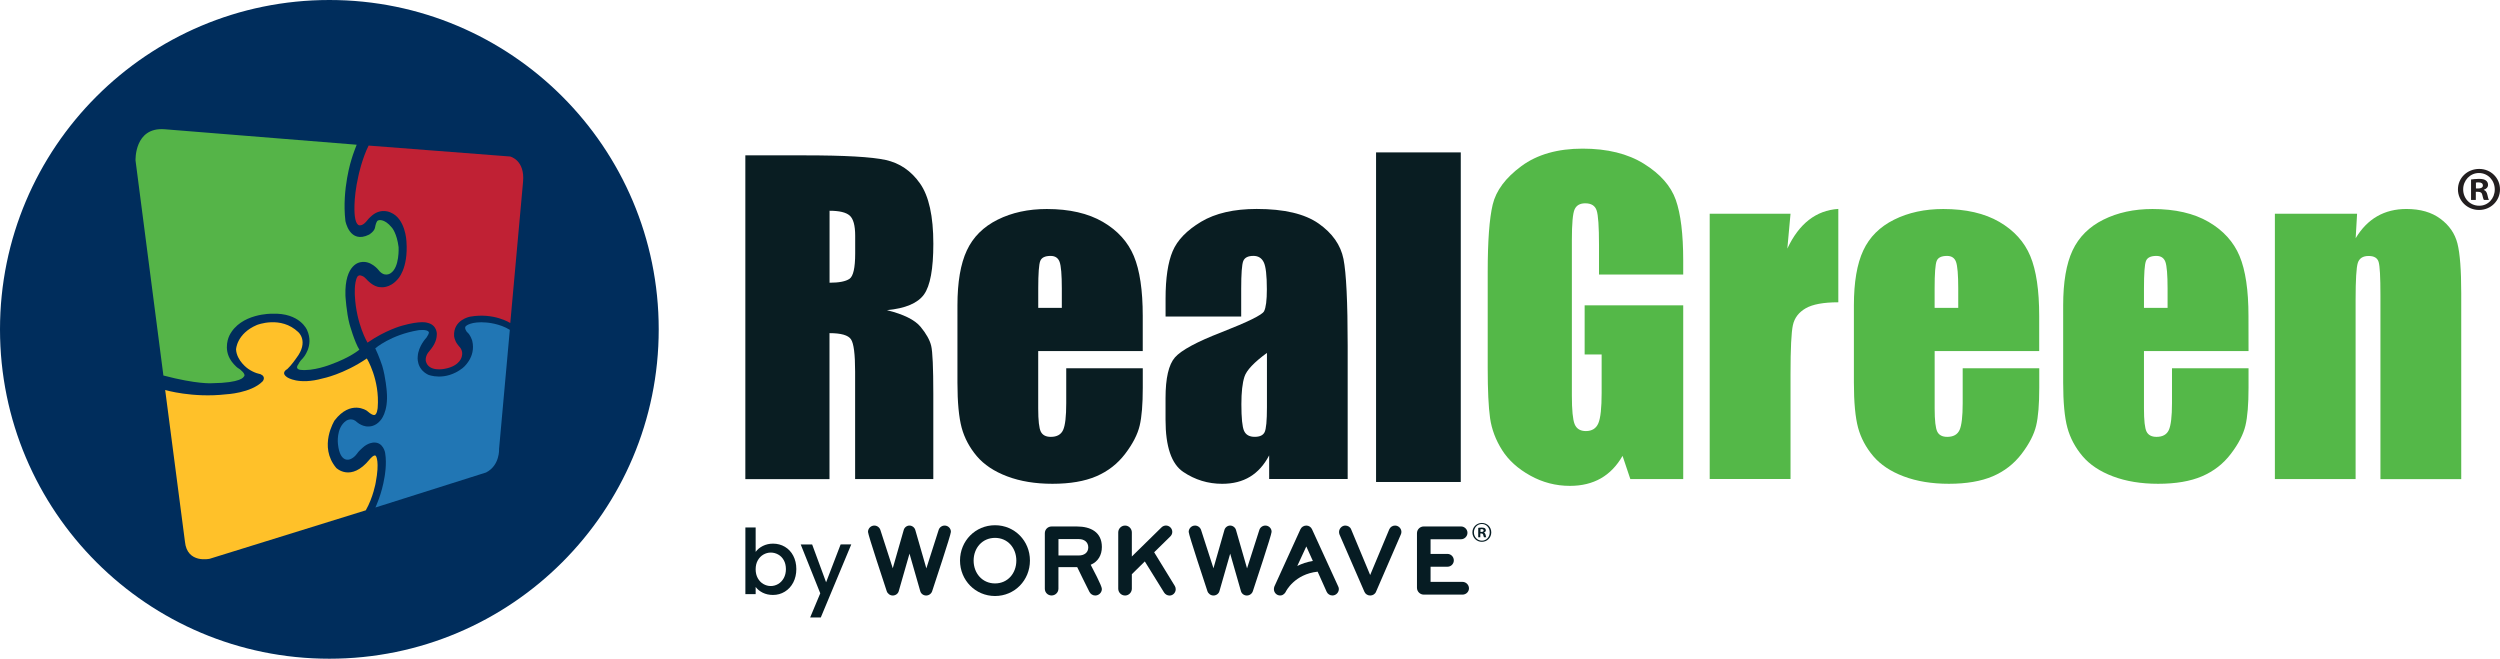
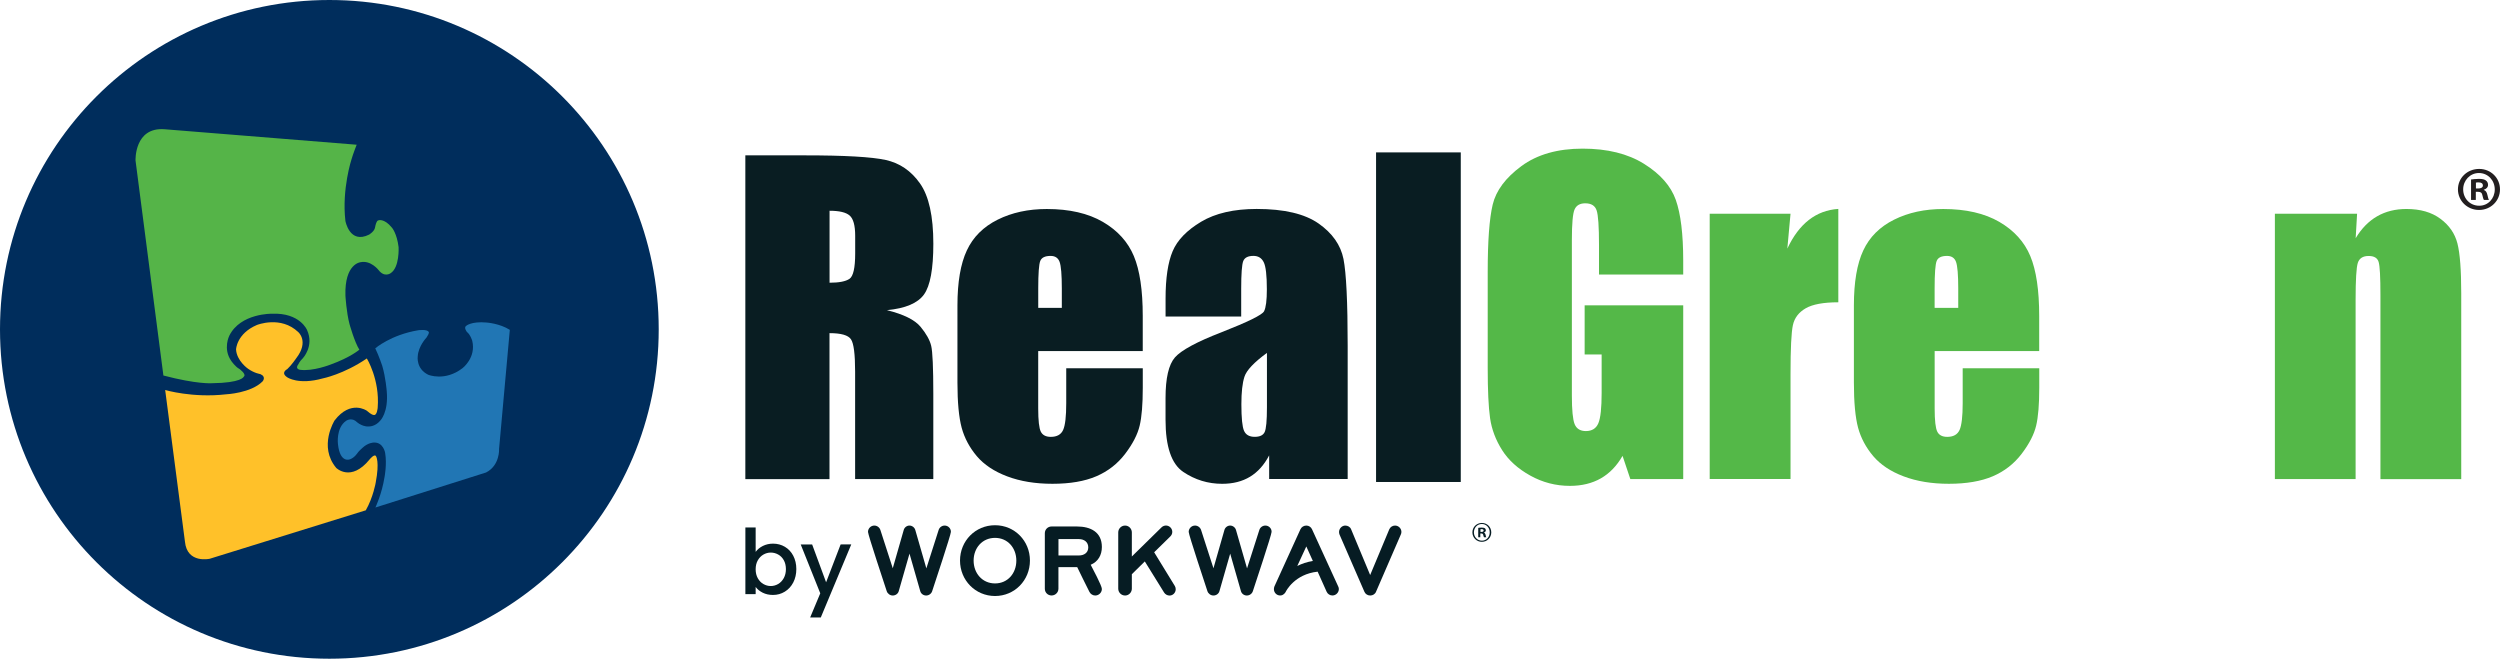
<svg xmlns="http://www.w3.org/2000/svg" xml:space="preserve" style="enable-background:new 0 0 759.05 200;" viewBox="0 0 759.05 200" y="0px" x="0px" id="Layer_1" version="1.1">
  <style type="text/css">
	.st0{fill:#091D22;}
	.st1{fill:#54B848;}
	.st2{fill:#221E1F;}
	.st3{fill:#061C23;}
	.st4{fill:#002D5C;}
	.st5{fill:#C02134;}
	.st6{fill:#2176B4;}
	.st7{fill:#FFC129;}
	.st8{fill:#55B448;}
</style>
  <g id="rg-color">
    <g id="text_00000042734179496161445750000006827251144992221874_">
      <path d="M226.32,47.17h18.09c12.06,0,20.23,0.46,24.49,1.4c4.27,0.93,7.75,3.31,10.44,7.14    c2.69,3.82,4.04,9.92,4.04,18.3c0,7.65-0.95,12.79-2.85,15.42c-1.91,2.63-5.64,4.21-11.24,4.74c5.06,1.26,8.46,2.94,10.2,5.04    s2.82,4.04,3.24,5.8s0.64,6.6,0.64,14.53v25.92h-23.74v-32.66c0-5.25-0.41-8.52-1.25-9.77c-0.83-1.26-3.01-1.88-6.53-1.88v44.32    h-25.55V47.17H226.32z M251.87,63.99v21.85c2.87,0,4.89-0.39,6.05-1.18c1.15-0.78,1.73-3.35,1.73-7.67v-5.41    c0-3.11-0.56-5.16-1.67-6.13C256.87,64.47,254.83,63.99,251.87,63.99z" class="st0" />
      <path d="M346.97,106.59h-31.75v17.43c0,3.65,0.27,5.99,0.79,7.04c0.53,1.05,1.53,1.58,3.04,1.58    c1.86,0,3.11-0.7,3.74-2.1c0.63-1.39,0.94-4.1,0.94-8.11v-10.62h23.24v5.94c0,4.98-0.31,8.81-0.94,11.47    c-0.63,2.67-2.09,5.52-4.4,8.56s-5.23,5.31-8.77,6.83s-7.98,2.28-13.32,2.28c-5.18,0-9.75-0.75-13.72-2.25    c-3.96-1.49-7.05-3.55-9.26-6.16c-2.2-2.62-3.73-5.49-4.58-8.62c-0.84-3.13-1.28-7.69-1.28-13.69V92.7    c0-7.03,0.95-12.6,2.85-16.66c1.89-4.07,5.02-7.18,9.35-9.34c4.33-2.16,9.31-3.24,14.93-3.24c6.88,0,12.55,1.31,17.02,3.91    c4.47,2.61,7.61,6.07,9.41,10.38c1.8,4.3,2.7,10.37,2.7,18.18v10.67H346.97z M322.39,93.48v-5.89c0-4.17-0.23-6.86-0.67-8.07    s-1.35-1.82-2.73-1.82c-1.7,0-2.75,0.51-3.15,1.54c-0.4,1.03-0.61,3.81-0.61,8.34v5.89h7.16V93.48z" class="st0" />
      <path d="M376.9,96.1h-23.01v-5.41c0-6.23,0.72-11.04,2.15-14.42s4.32-6.36,8.65-8.95c4.34-2.58,9.95-3.88,16.87-3.88    c8.3,0,14.55,1.47,18.76,4.4c4.2,2.94,6.74,6.54,7.59,10.8c0.84,4.27,1.27,13.06,1.27,26.37v40.43h-23.84v-7.18    c-1.5,2.87-3.43,5.04-5.8,6.48c-2.37,1.44-5.19,2.15-8.47,2.15c-4.29,0-8.23-1.2-11.81-3.61c-3.58-2.41-5.38-7.68-5.38-15.82    v-6.61c0-6.04,0.95-10.14,2.85-12.33c1.91-2.18,6.61-4.73,14.14-7.64c8.05-3.16,12.36-5.28,12.92-6.37    c0.57-1.09,0.85-3.32,0.85-6.67c0-4.2-0.31-6.95-0.95-8.23c-0.63-1.28-1.67-1.92-3.13-1.92c-1.66,0-2.69,0.54-3.1,1.61    c-0.4,1.07-0.61,3.85-0.61,8.34v8.46H376.9z M384.68,107.14c-3.92,2.87-6.2,5.28-6.83,7.22c-0.64,1.95-0.94,4.74-0.94,8.38    c0,4.16,0.27,6.86,0.81,8.07c0.55,1.22,1.63,1.82,3.24,1.82c1.54,0,2.54-0.47,3.01-1.43c0.46-0.95,0.7-3.45,0.7-7.5V107.14z" class="st0" />
      <path d="M443.52,46.27v100.07h-25.72V46.27H443.52z" class="st0" />
      <path d="M511.05,83.35h-25.56v-8.92c0-5.62-0.24-9.15-0.73-10.57c-0.48-1.42-1.63-2.13-3.46-2.13    c-1.58,0-2.65,0.61-3.21,1.82s-0.84,4.33-0.84,9.35v47.17c0,4.42,0.28,7.31,0.84,8.71c0.57,1.39,1.71,2.1,3.4,2.1    c1.86,0,3.13-0.79,3.8-2.37c0.67-1.58,1-4.65,1-9.23v-11.66h-5.16V92.7h29.93v52.75h-16.06l-2.36-7.04    c-1.74,3.03-3.93,5.31-6.59,6.83c-2.65,1.51-5.78,2.28-9.38,2.28c-4.29,0-8.32-1.04-12.06-3.13c-3.75-2.08-6.59-4.65-8.54-7.73    c-1.95-3.08-3.16-6.31-3.65-9.68c-0.48-3.38-0.72-8.44-0.72-15.2v-29.2c0-9.39,0.5-16.21,1.51-20.45    c1.01-4.25,3.91-8.15,8.71-11.69c4.8-3.54,11-5.31,18.6-5.31c7.49,0,13.7,1.53,18.64,4.61c4.93,3.07,8.15,6.73,9.65,10.96    c1.49,4.23,2.25,10.37,2.25,18.42v4.24H511.05z" class="st1" />
      <path d="M543.64,64.89l-0.97,10.59c3.55-7.58,8.72-11.61,15.48-12.05v28.35c-4.49,0-7.79,0.61-9.9,1.82    c-2.1,1.22-3.4,2.9-3.88,5.07c-0.49,2.16-0.73,7.15-0.73,14.96v31.81H519.1V64.89H543.64z" class="st1" />
      <path d="M619.15,106.59h-31.75v17.43c0,3.65,0.27,5.99,0.8,7.04c0.51,1.05,1.53,1.58,3.03,1.58    c1.86,0,3.1-0.7,3.74-2.1c0.62-1.39,0.94-4.1,0.94-8.11v-10.62h23.25v5.94c0,4.98-0.31,8.81-0.94,11.47    c-0.63,2.67-2.09,5.52-4.4,8.56c-2.31,3.04-5.23,5.31-8.77,6.83c-3.54,1.51-7.99,2.28-13.33,2.28c-5.18,0-9.75-0.75-13.72-2.25    c-3.96-1.49-7.04-3.55-9.26-6.16c-2.2-2.62-3.74-5.49-4.59-8.62c-0.84-3.13-1.27-7.69-1.27-13.69V92.7    c0-7.03,0.95-12.6,2.85-16.66c1.89-4.07,5.02-7.18,9.35-9.34c4.33-2.16,9.31-3.24,14.93-3.24c6.88,0,12.55,1.31,17.03,3.91    c4.47,2.61,7.61,6.07,9.4,10.38c1.8,4.3,2.7,10.37,2.7,18.18v10.67H619.15z M594.56,93.48v-5.89c0-4.17-0.23-6.86-0.67-8.07    c-0.44-1.22-1.36-1.82-2.73-1.82c-1.7,0-2.75,0.51-3.15,1.54c-0.41,1.03-0.62,3.81-0.62,8.34v5.89h7.17V93.48z" class="st1" />
-       <path d="M682.7,106.59h-31.75v17.43c0,3.65,0.26,5.99,0.79,7.04c0.53,1.05,1.54,1.58,3.03,1.58    c1.85,0,3.11-0.7,3.74-2.1c0.62-1.39,0.95-4.1,0.95-8.11v-10.62h23.24v5.94c0,4.98-0.31,8.81-0.94,11.47    c-0.64,2.67-2.09,5.52-4.41,8.56c-2.3,3.04-5.23,5.31-8.77,6.83s-7.98,2.28-13.32,2.28c-5.18,0-9.75-0.75-13.72-2.25    c-3.96-1.49-7.05-3.55-9.26-6.16c-2.2-2.62-3.73-5.49-4.58-8.62c-0.85-3.13-1.28-7.69-1.28-13.69V92.7    c0-7.03,0.95-12.6,2.85-16.66c1.91-4.07,5.02-7.18,9.35-9.34c4.34-2.16,9.31-3.24,14.93-3.24c6.88,0,12.55,1.31,17.02,3.91    c4.47,2.61,7.61,6.07,9.41,10.38c1.8,4.3,2.7,10.37,2.7,18.18L682.7,106.59L682.7,106.59z M658.12,93.48v-5.89    c0-4.17-0.23-6.86-0.66-8.07c-0.45-1.22-1.36-1.82-2.74-1.82c-1.7,0-2.76,0.51-3.16,1.54c-0.41,1.03-0.61,3.81-0.61,8.34v5.89    h7.17V93.48z" class="st1" />
      <path d="M715.66,64.89l-0.43,7.43c1.78-2.96,3.95-5.18,6.53-6.66s5.53-2.21,8.89-2.21c4.21,0,7.65,0.99,10.32,2.98    c2.68,1.99,4.39,4.48,5.16,7.5s1.15,8.04,1.15,15.09v56.46h-24.53V89.67c0-5.54-0.18-8.92-0.55-10.13    c-0.36-1.22-1.37-1.82-3.03-1.82c-1.74,0-2.83,0.7-3.29,2.09c-0.44,1.4-0.67,5.13-0.67,11.2v54.45H690.7V64.89H715.66z" class="st1" />
      <g>
        <path d="M759.05,57.5c0,3.48-2.8,6.25-6.36,6.25s-6.41-2.77-6.41-6.25c0-3.49,2.84-6.21,6.44-6.21     C756.24,51.28,759.05,54.01,759.05,57.5z M747.87,57.5c0,2.77,2.08,4.96,4.85,4.96c2.69,0.04,4.74-2.19,4.74-4.92     c0-2.77-2.05-5.01-4.81-5.01C749.96,52.53,747.87,54.77,747.87,57.5z M751.7,60.71h-1.44V54.5c0.57-0.07,1.36-0.19,2.39-0.19     c1.17,0,1.71,0.19,2.12,0.49c0.38,0.27,0.65,0.72,0.65,1.33c0,0.76-0.57,1.25-1.29,1.48v0.07c0.61,0.19,0.91,0.68,1.1,1.51     c0.19,0.95,0.34,1.29,0.45,1.51h-1.51c-0.19-0.23-0.3-0.76-0.49-1.51c-0.11-0.65-0.49-0.95-1.29-0.95h-0.68v2.45H751.7z      M751.74,57.23h0.68c0.79,0,1.44-0.27,1.44-0.91c0-0.57-0.41-0.95-1.33-0.95c-0.38,0-0.64,0.04-0.79,0.07V57.23z" class="st2" />
      </g>
    </g>
    <g id="by-workwave_00000074424919456134051290000004147921040655559301_">
      <g id="ww-brand_00000164477890487042460650000005715285666526319251_">
        <path d="M452.78,161.63c0,1.62-1.25,2.88-2.86,2.88c-1.6,0-2.87-1.27-2.87-2.88c0-1.59,1.28-2.85,2.87-2.85     C451.53,158.77,452.78,160.04,452.78,161.63z M447.51,161.63c0,1.41,1.03,2.53,2.43,2.53c1.37,0,2.37-1.12,2.37-2.52     c0-1.41-1.01-2.55-2.39-2.55C448.54,159.08,447.51,160.23,447.51,161.63z M449.47,163.12h-0.65v-2.85     c0.26-0.05,0.62-0.08,1.07-0.08c0.53,0,0.76,0.08,0.97,0.21c0.15,0.12,0.27,0.35,0.27,0.63c0,0.31-0.24,0.56-0.58,0.66v0.03     c0.27,0.1,0.42,0.31,0.51,0.7c0.08,0.43,0.13,0.61,0.21,0.71h-0.7c-0.08-0.1-0.13-0.36-0.23-0.7c-0.05-0.31-0.22-0.45-0.58-0.45     h-0.31v1.15H449.47z M449.5,161.5h0.31c0.36,0,0.65-0.12,0.65-0.42c0-0.26-0.19-0.43-0.6-0.43c-0.18,0-0.29,0.02-0.36,0.03V161.5     z" class="st3" />
        <g id="XMLID_00000009576803573549699060000004279969969664813697_">
          <g id="XMLID_00000134211539405850132080000016180121986156091027_">
            <path d="M286.82,159.57       c-0.84,0-1.59,0.56-1.83,1.34l-3.73,11.66l-3.36-11.66c-0.22-0.77-0.97-1.34-1.77-1.34s-1.52,0.56-1.74,1.34l-3.33,11.63       l-3.76-11.63c-0.25-0.77-1-1.34-1.83-1.34c-1.06,0-1.93,0.87-1.93,1.93c0,0.87,5.07,16.08,5.68,17.97       c0.25,0.77,1,1.34,1.83,1.34c0.84,0,1.62-0.53,1.83-1.34l3.26-11.38l3.26,11.38c0.22,0.81,0.97,1.34,1.8,1.34       c0.83,0,1.59-0.56,1.83-1.34c0.62-1.89,5.68-17.11,5.68-17.97C288.74,160.44,287.87,159.57,286.82,159.57" class="st3" id="XMLID_00000174600736824193590340000014042163456055414710_" />
            <path d="M350.43,167.68l4.91-4.82       c0.37-0.37,0.59-0.84,0.59-1.37c0-1.06-0.88-1.93-1.93-1.93c-0.49,0-1,0.22-1.34,0.56l-9.01,8.84v-7.31       c0-1.12-0.91-2.08-2.05-2.08c-1.15,0-2.08,0.94-2.08,2.08v17.08c0,1.15,0.94,2.08,2.08,2.08c1.15,0,2.05-0.97,2.05-2.08v-4.39       c1.31-1.31,2.65-2.58,3.94-3.88l5.84,9.42c0.34,0.56,1,0.94,1.65,0.94c1.06,0,1.89-0.87,1.89-1.93c0-0.34-0.09-0.68-0.28-1       L350.43,167.68z" class="st3" id="XMLID_00000104681932967233000950000007646916758751685294_" />
            <path d="M384.19,159.57       c-0.84,0-1.59,0.56-1.83,1.34l-3.73,11.66l-3.36-11.66c-0.22-0.77-0.97-1.34-1.77-1.34c-0.8,0-1.52,0.56-1.74,1.34l-3.33,11.63       l-3.76-11.63c-0.25-0.77-1-1.34-1.83-1.34c-1.06,0-1.93,0.87-1.93,1.93c0,0.87,5.07,16.08,5.68,17.97       c0.25,0.77,1,1.34,1.83,1.34c0.84,0,1.62-0.53,1.83-1.34l3.26-11.38l3.26,11.38c0.22,0.81,0.97,1.34,1.8,1.34       s1.59-0.56,1.83-1.34c0.62-1.89,5.68-17.11,5.68-17.97C386.12,160.44,385.24,159.57,384.19,159.57" class="st3" id="XMLID_00000053502812423173085470000012279832245650012555_" />
            <path d="M423.56,159.57       c-0.74,0-1.43,0.43-1.74,1.12l-5.81,13.9l-5.79-13.9c-0.28-0.71-1.03-1.12-1.77-1.12c-1.03,0-1.89,0.94-1.89,1.96       c0,0.25,0.06,0.53,0.15,0.78l7.56,17.38c0.31,0.71,1,1.12,1.77,1.12c0.74,0,1.46-0.43,1.74-1.12l7.53-17.38       c0.12-0.25,0.19-0.53,0.19-0.81C425.49,160.44,424.61,159.57,423.56,159.57" class="st3" id="XMLID_00000080927757746213907700000013823213828125754543_" />
-             <path d="M444.05,176.67h-9.7v-4.6h5.13       c1.06,0,1.93-0.84,1.93-1.93c0-1.09-0.88-1.96-1.93-1.96h-5.13v-4.45h9.24c1.06,0,1.96-0.88,1.96-1.96       c0-1.06-0.91-1.93-1.96-1.93H432.3c-1.15,0-2.08,0.91-2.08,2.05v16.57c0,1.15,0.94,2.08,2.08,2.08h11.75       c1.06,0,1.96-0.84,1.96-1.93C446,177.57,445.11,176.67,444.05,176.67" class="st3" id="XMLID_00000173128665986495118260000009281515571630807996_" />
            <path d="M302.11,159.47       c-5.97,0-10.63,4.76-10.63,10.73s4.67,10.76,10.63,10.76c5.97,0,10.6-4.79,10.6-10.76       C312.72,164.23,308.08,159.47,302.11,159.47 M302.11,177.14c-3.88,0-6.5-3.11-6.5-6.93c0-3.82,2.62-6.9,6.5-6.9       c3.88,0,6.47,3.08,6.47,6.9S306,177.14,302.11,177.14" class="st3" id="XMLID_00000170977759431985132890000014448283527964932007_" />
            <path d="M334.55,166.07       c0-4.54-3.45-6.22-7.56-6.22h-7.71c-1.15,0-2.05,0.91-2.05,2.05v16.85c0,1.15,0.9,2.05,2.05,2.05c1.12,0,2.08-0.91,2.08-2.05       v-6.56h5.7c0.03,0.15,3.39,6.87,3.7,7.5c0.34,0.68,1.03,1.12,1.77,1.12c1.12,0,2.02-0.91,2.02-1.99c0-1-2.8-6.16-3.39-7.34       C333.44,170.51,334.55,168.5,334.55,166.07 M327.59,168.65h-6.22v-4.97h6.22c1.56,0,2.83,0.88,2.83,2.52       C330.42,167.84,329.11,168.65,327.59,168.65" class="st3" id="XMLID_00000038403286894859004040000012255366794877139632_" />
            <path d="M386.93,178.07       c-0.09,0.25-0.15,0.53-0.15,0.8c0,1.06,0.84,1.93,1.89,1.93c0.45,0,0.85-0.15,1.18-0.47c0.22-0.16,0.39-0.37,0.51-0.63       c0.12-0.25,2.69-5.38,9.7-6.13l2.74,6.11c0.31,0.68,1,1.12,1.74,1.12c1.09,0,1.96-0.91,1.96-1.96c0-0.25-0.06-0.53-0.19-0.77       l-7.96-17.38c-0.28-0.65-0.97-1.12-1.71-1.12c-0.75,0-1.46,0.4-1.8,1.12L386.93,178.07z M398.61,170.32       c-1.82,0.3-3.39,0.85-4.73,1.52l2.74-5.93L398.61,170.32z" class="st3" id="XMLID_00000033332978698367519840000005063118695294883236_" />
          </g>
        </g>
      </g>
      <g>
        <path d="M231.62,165.76c0.93-0.46,1.95-0.7,3.08-0.7c1.33,0,2.53,0.32,3.61,0.96c1.07,0.64,1.93,1.54,2.54,2.72     s0.93,2.52,0.93,4.04c0,1.51-0.31,2.87-0.93,4.07c-0.62,1.19-1.47,2.12-2.56,2.79c-1.09,0.67-2.29,1-3.6,1     c-1.17,0-2.2-0.23-3.11-0.68c-0.91-0.45-1.62-1.04-2.15-1.75v2.19h-3.12v-20.26h3.12v7.42     C229.97,166.82,230.7,166.22,231.62,165.76z M237.97,170.08c-0.43-0.76-0.99-1.33-1.7-1.72c-0.7-0.39-1.45-0.59-2.26-0.59     c-0.78,0-1.53,0.21-2.23,0.61c-0.7,0.4-1.27,0.99-1.7,1.75c-0.43,0.76-0.65,1.67-0.65,2.71s0.22,1.95,0.65,2.72     c0.43,0.77,1,1.36,1.7,1.76s1.44,0.61,2.23,0.61c0.8,0,1.56-0.21,2.26-0.62c0.7-0.41,1.27-1.01,1.7-1.79     c0.43-0.78,0.65-1.7,0.65-2.74C238.61,171.74,238.4,170.84,237.97,170.08z" class="st3" />
        <path d="M258.46,165.3l-9.25,22.17h-3.23l3.07-7.33l-5.94-14.84h3.47l4.24,11.49l4.41-11.49H258.46z" class="st3" />
      </g>
    </g>
    <g id="circle_00000080167197220959202270000002637061108670218683_">
      <g>
        <circle r="100" cy="100" cx="100" class="st4" />
      </g>
    </g>
    <g id="icon_00000098186837980041782490000012145512073521281727_">
-       <path d="M111.92,44.2l42.97,3.32c0,0,4.53,1.05,3.92,7.67l-3.88,42.89c0,0-4.96-3.23-12.22-1.93    c0,0-5.13,0.92-4.84,5.88c0,0,0.13,1.4,1.08,2.58c0,0,0.01,0.08,0.5,0.63c0,0,1.27,1.14,0.77,2.95c0,0-0.39,2.91-5.23,3.79    c0,0-4.92,1.09-5.71-2.38c0,0-0.24-1.15,0.65-2.46l1-1.25c0,0,0.9-1.13,1.27-2.2c0,0,0.43-1,0.43-2.29c0,0,0.08-2.77-2.91-3.4    c0,0-1.85-0.76-7.71,0.9c0,0-4.98,1.33-10.43,5.14c0,0-3.38-5.61-3.83-14.14c0,0-0.3-4.05,0.75-5.88c0,0,0.42-0.75,1.44-0.23    c0,0,0.49,0.06,1.34,1.01c0,0,2.03,2.39,4.25,2.39c0,0,2.68,0.49,5.16-2.35c0,0,3.34-3.14,2.71-11.6c0,0-0.26-6.86-4.8-8.72    c0,0-2.78-1.47-5.62,0.89c0,0-0.89,0.69-1.73,1.8c0,0-1.05,1.34-2.09,1.2c0,0-1.11,0.1-1.44-2.87c0,0-0.62-4.64,1.11-12.19    C108.81,53.35,109.97,48.06,111.92,44.2z" class="st5" />
      <path d="M154.79,100.15l-3.26,36.12c0,0,0.31,5.02-3.96,7.19l-33.59,10.63c0,0,1.96-4.08,2.77-9.24    c0,0,0.78-3.9,0.18-7.36c0,0-0.53-3.29-3.48-3.12c0,0-1.68,0-3.38,1.59c0,0-1.15,1.02-1.46,1.5c0,0-0.94,1.48-2.27,1.96    c0,0-3.09,1.48-3.73-4.57c0,0-0.65-4.92,2.48-7.09c0,0,1.33-0.94,2.77-0.02c0,0,1.09,0.98,1.7,1.19c0,0,1.17,0.68,2.48,0.55    c0,0,1.87,0.08,3.4-1.76c0,0,2.57-2.46,1.98-8.98c0,0-0.31-4.1-1.37-7.69c0,0-1.02-3.03-2.11-5.29c0,0,4.67-4.08,13.05-5.49    c0,0,2.72-0.39,3.18,0.53c0,0,0.35,0.18-0.68,1.7c0,0-2.48,2.55-2.66,5.73c0,0-0.55,3.71,3.18,5.55c0,0,5.06,2.13,10.41-1.99    c0,0,4.18-3.16,2.97-8.3c0,0-0.55-1.87-1.62-2.7c0,0-1-1.27-0.28-1.81c0,0,1.46-1.48,6.31-1.05    C147.8,97.95,151.65,98.17,154.79,100.15z" class="st6" />
      <path d="M111.06,154.94l-47.38,14.71c0,0-6.86,1.57-7.52-5.16l-6.01-46.08c0,0,8.3,2.48,18.5,1.31    c0,0,7.54-0.35,11.07-3.92c0,0,1.27-1.39-0.71-2.23c0,0-1.72-0.22-3.71-1.62c0,0-3.42-2.35-3.63-5.84c0,0,0.14-4.8,6.33-7.44    c0,0,7.28-2.94,12.6,2.2c0,0,3.25,2.81-0.62,7.85c0,0-1.49,2.19-2.76,3.35c0,0-2.18,1.07,0.02,2.5c0,0,3.38,2.38,10.72,0.33    c0,0,6.36-1.24,13.42-6.07c0,0,3.95,6.41,3.3,14.87c0,0-0.14,2.66-1.32,2.27c0,0-0.57,0-1.99-1.27c0,0-4.86-3.44-9.78,2.95    c0,0-4.98,7.89,0.5,14.42c0,0,4.45,4.41,10.13-2.58c0,0,1.5-1.86,1.96-0.95c0,0,1.11,1.64-0.1,7.94    C114.1,146.48,113.29,151.05,111.06,154.94z" class="st7" />
      <path d="M49.61,114.01l-8.46-65.27c0,0-0.43-10.2,8.81-9.5l58.33,4.7c0,0-1.17,3.01-1.53,4.32    c0,0-3.01,9.11-1.89,18.8c0,0,1.25,7.13,7.19,4.18c0,0,1.6-0.96,1.8-2.12c0.18-0.98,0.47-2.04,0.95-2.19c0,0,1.74-0.82,4.21,2.22    c0,0,1.49,1.7,2,5.88c0,0,0.36,6.18-2.45,7.94c0,0-1.86,1.37-3.66-1.01c0,0-2.35-3.01-5.43-2.35c0,0-4.9,0.39-4.6,10.16    c0,0,0.3,5.13,1.25,8.66c0,0,1.53,5.49,2.98,7.74c0,0-2.71,2.35-8.72,4.51c0,0-5.32,2.12-9.28,1.6c0,0-1.67-0.23-0.53-1.67    c0,0,0.42-0.95,1.34-1.8c0,0,3.53-3.73,1.31-8.6c0,0-2.12-5.29-10.62-4.96c0,0-9.58-0.2-12.98,6.66c0,0-2.03,3.95,0.59,7.68    c0,0,1.2,1.76,2.45,2.42c0,0,2.32,1.64,1.31,2.39c0,0-0.56,1.86-9.77,1.96C64.17,116.35,59.82,116.69,49.61,114.01z" class="st8" />
    </g>
  </g>
</svg>